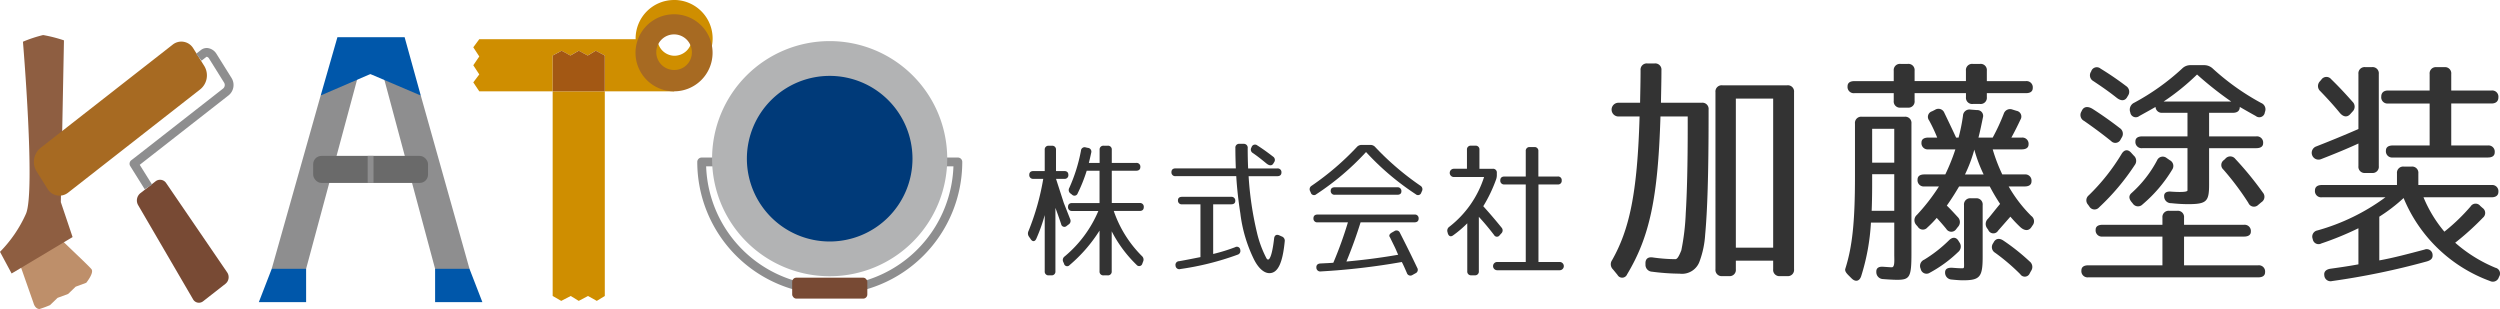
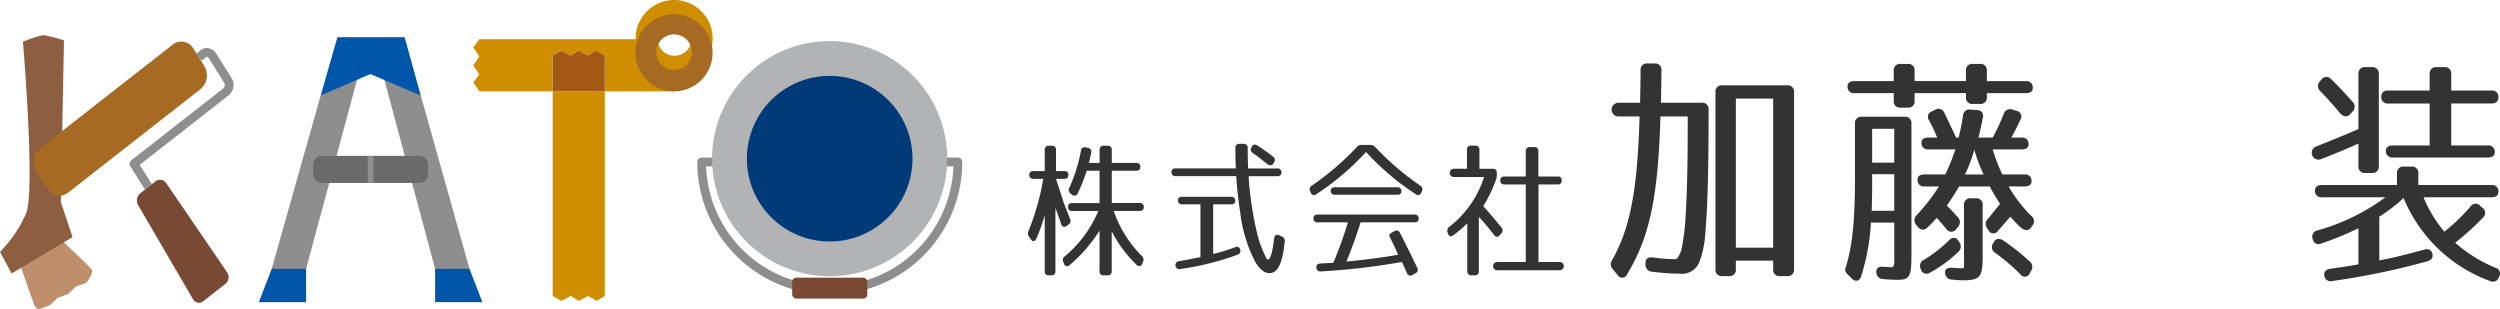
<svg xmlns="http://www.w3.org/2000/svg" xmlns:xlink="http://www.w3.org/1999/xlink" width="305.387" height="37.75" viewBox="0 0 305.387 37.75">
  <defs>
    <linearGradient id="a" x1="-151.22" y1="-28.053" x2="-151.203" y2="-28.053" gradientUnits="objectBoundingBox">
      <stop offset="0" stop-color="#cf8e00" />
      <stop offset="0.2" stop-color="#cf8e00" />
      <stop offset="0.8" stop-color="#a76a22" />
      <stop offset="1" stop-color="#a76a22" />
    </linearGradient>
    <linearGradient id="b" x1="-285.955" y1="-36.443" x2="-285.923" y2="-36.443" gradientUnits="objectBoundingBox">
      <stop offset="0" stop-color="#a67553" />
      <stop offset="0.2" stop-color="#a67553" />
      <stop offset="0.8" stop-color="#784a34" />
      <stop offset="1" stop-color="#784a34" />
    </linearGradient>
    <linearGradient id="c" x1="-114.082" y1="-18.366" x2="-114.07" y2="-18.366" gradientUnits="objectBoundingBox">
      <stop offset="0" stop-color="#8e8e8f" />
      <stop offset="0.2" stop-color="#8e8e8f" />
      <stop offset="0.8" stop-color="#b2b3b4" />
      <stop offset="1" stop-color="#b2b3b4" />
    </linearGradient>
    <linearGradient id="d" x1="-162.245" y1="-26.323" x2="-162.228" y2="-26.323" gradientUnits="objectBoundingBox">
      <stop offset="0" stop-color="#0057aa" />
      <stop offset="0.2" stop-color="#0057aa" />
      <stop offset="0.8" stop-color="#003a79" />
      <stop offset="1" stop-color="#003a79" />
    </linearGradient>
    <linearGradient id="e" x1="-357.43" y1="-205.783" x2="-357.391" y2="-205.783" xlink:href="#b" />
  </defs>
  <g transform="translate(-766.527 302)">
    <g transform="translate(699.805 -822.955)">
      <path d="M68.8,552.236l2.019,5.75s.168.694.721.719a13.436,13.436,0,0,0,1.293-.478l.919-.887,1.293-.478.919-.886,1.293-.478s1-1.228.632-1.669c-.48-.575-3.354-3.207-4.555-4.476C72.746,548.731,68.573,551.517,68.8,552.236Z" fill="#be8f6a" />
      <path d="M68.141,554.363l7.448-4.448-1.437-4.27.383-19.761a17.727,17.727,0,0,0-2.543-.649,15.923,15.923,0,0,0-2.467.816s1.541,18.272.374,21.008a15.781,15.781,0,0,1-3.177,4.659Z" fill="#8e5e41" />
      <path d="M91.691,529.042a2.192,2.192,0,0,1-.5,2.818L75.063,544.471a1.7,1.7,0,0,1-2.536-.448l-1.359-2.176a2.191,2.191,0,0,1,.5-2.818L87.8,526.42a1.7,1.7,0,0,1,2.535.447Z" fill="url(#a)" />
      <path d="M94.48,554.239a1.04,1.04,0,0,1-.217,1.383l-2.718,2.125a.821.821,0,0,1-1.245-.24l-6.716-11.516a1.14,1.14,0,0,1,.271-1.426l1.86-1.454a.892.892,0,0,1,1.3.2Z" fill="url(#b)" />
      <path d="M84.4,544.073l-1.766-2.826a.538.538,0,0,1,.156-.74c.075-.055.373-.285.726-.56l10.467-8.182a.563.563,0,0,0,.124-.7l-1.845-2.954a.451.451,0,0,0-.269-.218.066.066,0,0,0-.056.008l-.6.467-.659-.842.6-.469a1.128,1.128,0,0,1,.9-.218,1.5,1.5,0,0,1,.99.7l1.845,2.954a1.622,1.622,0,0,1-.373,2.114L84.171,540.79c-.148.116-.272.214-.379.3l1.512,2.42Z" fill="#8e8e8f" />
      <path d="M118.121,532.621l5.951,21.171-1.575,2.036-2.626-2.036L113.487,530h-2.958l-6.414,23.788-2.626,2.036-1.575-2.036,5.982-21.171,6.158-5.191Z" fill="#8e8e8f" />
      <path d="M107.939,525.5h8.209l1.973,7.125L111.963,530l-6.066,2.617Z" fill="#0057aa" />
      <path d="M104.115,553.792h-4.2l-1.576,4.072h5.777Z" fill="#0057aa" />
      <path d="M124.072,553.792h-4.2v4.072h5.777Z" fill="#0057aa" />
      <rect width="14.029" height="3.303" rx="1.012" transform="translate(104.979 539.998)" fill="#6a6a6a" />
      <rect width="0.713" height="3.303" transform="translate(111.637 539.998)" fill="#8e8e8f" />
      <path d="M168.081,556.935a16.208,16.208,0,0,1-16.184-16.2.535.535,0,0,1,.535-.535h31.3a.535.535,0,0,1,.536.535A16.208,16.208,0,0,1,168.081,556.935Zm-15.1-15.661a15.113,15.113,0,0,0,30.208,0Z" fill="#8e8e8f" />
      <path d="M168.081,554.7a14.362,14.362,0,1,0-14.375-14.363A14.369,14.369,0,0,0,168.081,554.7Z" fill="url(#c)" />
      <path d="M168.081,550.455a10.115,10.115,0,1,0-10.124-10.115A10.118,10.118,0,0,0,168.081,550.455Z" fill="url(#d)" />
      <rect width="9.179" height="2.56" rx="0.506" transform="translate(163.491 554.874)" fill="url(#e)" />
      <path d="M149.066,520.955a4.7,4.7,0,0,0-4.7,4.707c0,.028.008.054.009.082H125.268l-.731.988.731,1.12-.731,1.075.731,1.118-.731.973.731,1.092h8.968v-4.372l1.089-.587,1.075.587,1.02-.587,1.09.587.988-.587,1.106.587v4.372h8.462l-.978-1.845a4.758,4.758,0,0,0,.978.1,4.707,4.707,0,0,0,0-9.414Zm0,6.811a2.1,2.1,0,1,1,2.17-2.1A2.139,2.139,0,0,1,149.066,527.766Z" fill="#cf8e00" />
      <path d="M149.066,532.11a4.707,4.707,0,1,1,4.7-4.707A4.7,4.7,0,0,1,149.066,532.11Zm2.17-4.707a2.173,2.173,0,1,0-2.17,2.1A2.137,2.137,0,0,0,151.236,527.4Z" fill="#a76a22" />
      <path d="M140.6,532.11h-6.367v25l1.046.6,1.161-.6.977.6,1.132-.6,1.075.6.977-.6v-25" fill="#cf8e00" />
      <path d="M139.5,527.151l-.988.587-1.09-.587-1.02.587-1.075-.587-1.089.587v4.372H140.6v-4.372l-1.105-.587" fill="#a35814" />
    </g>
    <g transform="translate(699.805 -822.955)">
      <path d="M197.227,542.315a.443.443,0,0,1-.5.486h-1.008l.954,2.953.774,1.963a.516.516,0,0,1-.2.666l-.217.162a.4.4,0,0,1-.683-.216c-.145-.432-.378-1.116-.7-1.981v7.743a.456.456,0,0,1-.5.5h-.307a.456.456,0,0,1-.5-.5V547.23a20.215,20.215,0,0,1-1.026,2.881c-.162.378-.468.4-.685.055l-.216-.307a.667.667,0,0,1-.053-.683,30.334,30.334,0,0,0,1.8-6.375h-1.207a.455.455,0,0,1-.5-.5c0-.288.179-.45.5-.45h1.387v-2.593a.455.455,0,0,1,.5-.5h.378a.456.456,0,0,1,.5.5v2.593h1.008C197.047,541.847,197.227,542.009,197.227,542.315Zm8.714,3.439a.455.455,0,0,1,.5.5c0,.307-.179.469-.5.469h-3.168a14.289,14.289,0,0,0,3.439,5.509.577.577,0,0,1,.143.684l-.089.234a.4.4,0,0,1-.7.162,15.618,15.618,0,0,1-3.043-4.1v4.88a.456.456,0,0,1-.5.5h-.487a.456.456,0,0,1-.5-.5v-4.97a18.232,18.232,0,0,1-3.655,4.213.391.391,0,0,1-.684-.18l-.09-.2a.532.532,0,0,1,.179-.684,14.633,14.633,0,0,0,4.106-5.545h-3.205a.455.455,0,0,1-.5-.5c0-.307.18-.469.5-.469h3.349V541.81h-1.567a18.85,18.85,0,0,1-1.1,2.756.416.416,0,0,1-.7.162l-.162-.126a.519.519,0,0,1-.162-.7,20.085,20.085,0,0,0,1.422-4.537.446.446,0,0,1,.6-.4l.252.054a.459.459,0,0,1,.4.594c-.072.325-.162.739-.288,1.242h1.314v-1.6a.455.455,0,0,1,.5-.5h.487a.456.456,0,0,1,.5.5v1.6h2.989a.457.457,0,0,1,.5.505c0,.287-.181.449-.5.449h-2.989v3.944Z" fill="#333" />
      <path d="M223.257,542.027c0,.288-.18.45-.5.45h-3.511a40.055,40.055,0,0,0,1.008,6.842,13.271,13.271,0,0,0,1.171,3.187c.359.576.72-.5.935-2.412.037-.379.271-.541.613-.4l.324.145a.544.544,0,0,1,.36.611c-.252,2.575-.81,3.871-1.873,3.871-.63,0-1.314-.557-1.872-1.656a17.473,17.473,0,0,1-1.675-5.636c-.233-1.494-.414-3.06-.5-4.555h-7.417a.456.456,0,0,1-.5-.5c0-.288.18-.45.5-.45h7.364c-.036-.919-.055-1.71-.055-2.5a.456.456,0,0,1,.505-.5h.5a.475.475,0,0,1,.5.541c0,.863.018,1.656.054,2.466h3.565A.455.455,0,0,1,223.257,542.027Zm-12.64,3.385c0-.269.18-.414.5-.414h6a.456.456,0,0,1,.5.5c0,.27-.18.414-.5.414h-2.2v6.068a21.7,21.7,0,0,0,2.683-.828.417.417,0,0,1,.629.342.475.475,0,0,1-.341.576,34.112,34.112,0,0,1-6.968,1.746.457.457,0,0,1-.6-.414.446.446,0,0,1,.433-.54c.935-.162,1.8-.343,2.61-.5v-6.446h-2.251A.455.455,0,0,1,210.617,545.412Zm10.768-4.519c-.631-.522-1.116-.9-1.621-1.243a.485.485,0,0,1-.162-.7l.018-.053a.437.437,0,0,1,.685-.181c.63.4,1.223.828,1.925,1.368a.485.485,0,0,1,.126.7l-.089.144C222.087,541.234,221.763,541.217,221.385,540.893Z" fill="#333" />
      <path d="M226.943,543.647a33.253,33.253,0,0,0,5.51-4.717.764.764,0,0,1,.631-.27h1.008a.761.761,0,0,1,.63.27,33.933,33.933,0,0,0,5.492,4.7.5.5,0,0,1,.2.685l-.072.162a.415.415,0,0,1-.685.2,32.213,32.213,0,0,1-6.067-5.15,32.22,32.22,0,0,1-6.068,5.15.413.413,0,0,1-.684-.2l-.072-.162A.49.49,0,0,1,226.943,543.647Zm4.25,9.255c2.233-.2,4.357-.486,6.32-.828-.18-.414-.324-.756-.45-1.009l-.451-.918a1.746,1.746,0,0,0-.143-.27c-.09-.18,0-.359.288-.522l.288-.162a.446.446,0,0,1,.684.2q1.161,2.27,2.107,4.267a.464.464,0,0,1-.217.685l-.359.2a.451.451,0,0,1-.685-.252c-.216-.5-.414-.955-.612-1.333a84.085,84.085,0,0,1-9.9,1.152.469.469,0,0,1-.54-.485c-.018-.289.162-.469.486-.486.685-.037,1.206-.055,1.585-.09a47.74,47.74,0,0,0,1.782-4.934h-3.709a.456.456,0,0,1-.5-.505c0-.288.18-.45.5-.45h11.848a.455.455,0,0,1,.5.5c0,.289-.18.451-.5.451h-6.59C232.453,549.625,231.9,551.191,231.193,552.9Zm6.716-8.57c0,.27-.18.414-.5.414h-7.633a.455.455,0,0,1-.5-.5c0-.27.179-.414.5-.414H237.4A.456.456,0,0,1,237.909,544.332Z" fill="#333" />
      <path d="M246.42,538.75h.522a.455.455,0,0,1,.5.5v2.322h1.62a.457.457,0,0,1,.505.505v.216a1.559,1.559,0,0,1-.108.631,17.624,17.624,0,0,1-1.549,3.222c.883.973,1.621,1.855,2.234,2.611a.506.506,0,0,1-.019.7l-.2.217a.4.4,0,0,1-.7-.019c-.594-.774-1.206-1.513-1.855-2.214v6.644a.456.456,0,0,1-.5.5h-.414a.456.456,0,0,1-.5-.5v-5.853a13.276,13.276,0,0,1-1.711,1.459c-.3.235-.557.126-.666-.234l-.036-.144a.574.574,0,0,1,.235-.667,12.47,12.47,0,0,0,4.231-6.067h-3.691a.5.5,0,0,1,0-1.009h1.6v-2.322A.455.455,0,0,1,246.42,538.75ZM257.493,543a.442.442,0,0,1-.5.486h-2.34v9.471h2.592a.5.5,0,0,1,0,1.009h-7.634a.5.5,0,0,1,0-1.009H253.1v-9.471h-2.611a.455.455,0,0,1-.5-.5c0-.3.18-.467.5-.467H253.1v-3.1a.455.455,0,0,1,.5-.5h.541a.456.456,0,0,1,.5.5v3.1h2.34A.442.442,0,0,1,257.493,543Z" fill="#333" />
      <path d="M275.014,549.645a11.3,11.3,0,0,1-.66,3.179,2.276,2.276,0,0,1-2.459,1.561,27.374,27.374,0,0,1-3.361-.24.839.839,0,0,1-.809-.871v-.09c-.031-.6.3-.869.9-.78a20.489,20.489,0,0,0,2.73.21c.211,0,.39-.179.75-1.08a28.234,28.234,0,0,0,.541-4.559c.149-2.371.239-5.91.239-10.53v-1.26h-3.329c-.3,9.93-1.321,14.7-4.08,19.29a.648.648,0,0,1-1.17.059l-.54-.66a.871.871,0,0,1-.12-1.14c2.1-3.719,3.089-8.1,3.359-17.549h-2.579a.84.84,0,1,1,0-1.68h2.64c.03-1.53.059-2.85.059-3.96a.76.76,0,0,1,.84-.84h.87a.76.76,0,0,1,.84.84c0,1.08-.029,2.37-.06,3.96h4.98a.759.759,0,0,1,.84.841v.75C275.434,542.295,275.284,546.734,275.014,549.645Zm1.26,4.2V532.215a.76.76,0,0,1,.84-.84h7.919a.76.76,0,0,1,.841.84v21.629a.759.759,0,0,1-.841.84h-.869a.759.759,0,0,1-.841-.84v-1.049h-4.559v1.049a.759.759,0,0,1-.84.84h-.81A.759.759,0,0,1,276.274,553.844Zm2.49-2.639h4.559v-18.21h-4.559Z" fill="#333" />
      <path d="M294.154,535.215h5.22a.76.76,0,0,1,.84.84v15.809c0,2.941-.18,3.271-1.77,3.271-.27,0-.99-.032-1.71-.09a.841.841,0,0,1-.81-.871c-.029-.48.3-.69.9-.629.42.029.81.059.991.059.389,0,.3-.87.3-1.59v-3.869h-2.849a26.389,26.389,0,0,1-1.2,6.57c-.211.6-.691.719-1.17.239l-.39-.389c-.33-.331-.45-.571-.36-.811.839-2.67,1.17-5.64,1.17-11.249v-6.45A.759.759,0,0,1,294.154,535.215Zm15.27-5.61v1.26h4.769a.759.759,0,0,1,.84.84c0,.42-.3.63-.84.63h-4.769v.48a.759.759,0,0,1-.84.84h-.87a.759.759,0,0,1-.84-.84v-.48H300.6v.931a.759.759,0,0,1-.84.839h-.869a.758.758,0,0,1-.84-.839v-.931h-4.8a.76.76,0,0,1-.841-.84c0-.42.3-.63.841-.63h4.8V529.6a.758.758,0,0,1,.84-.839h.869a.758.758,0,0,1,.84.839v1.26h6.27V529.6a.758.758,0,0,1,.84-.839h.87A.758.758,0,0,1,309.424,529.6Zm-11.31,12.629h-2.7v1.081c0,1.62-.029,2.73-.06,3.39h2.76Zm-2.7-1.41h2.7v-4.139h-2.7Zm14.19,8.221-.15-.211a.881.881,0,0,1,.12-1.17c.39-.449.84-1.049,1.47-1.8a23.6,23.6,0,0,1-1.26-2.131h-3.75c-.3.51-.78,1.321-1.5,2.34.51.481.93.961,1.35,1.41a.852.852,0,0,1,0,1.2l-.21.27a.715.715,0,0,1-1.2-.031c-.51-.629-.9-1.049-1.17-1.35a12.906,12.906,0,0,1-1.14,1.17.718.718,0,0,1-1.17-.09l-.21-.24a.853.853,0,0,1,.09-1.2,23.635,23.635,0,0,0,2.7-3.481H301.8a.758.758,0,0,1-.84-.839c0-.42.3-.63.84-.63h2.55a24.67,24.67,0,0,0,1.23-3.06h-3.3a.76.76,0,0,1-.84-.84c0-.39.3-.6.84-.6h1.08a19.236,19.236,0,0,0-.99-2.1.709.709,0,0,1,.36-1.11l.36-.18a.77.77,0,0,1,1.14.359c.39.811.87,1.8,1.44,3.032h.3a21.783,21.783,0,0,0,.54-2.67.79.79,0,0,1,.929-.75l.781.059a.711.711,0,0,1,.719.93c-.149.72-.3,1.5-.539,2.431h1.74a24.7,24.7,0,0,0,1.35-2.911.81.81,0,0,1,1.079-.509l.481.149a.708.708,0,0,1,.479,1.08c-.269.57-.63,1.32-1.109,2.191h1.26a.758.758,0,0,1,.84.839c0,.39-.3.6-.84.6h-3.54a20.519,20.519,0,0,0,1.17,3.06h2.73a.759.759,0,0,1,.84.839c0,.421-.3.63-.84.63h-1.95a16.848,16.848,0,0,0,2.76,3.6.8.8,0,0,1,.15,1.17l-.12.181c-.3.479-.811.509-1.351.03a15.71,15.71,0,0,1-1.229-1.291l-1.5,1.711A.672.672,0,0,1,309.6,549.045Zm-3.69,2.7a15.837,15.837,0,0,1-3.45,2.52.724.724,0,0,1-1.11-.42v-.029a.827.827,0,0,1,.42-1.141,16.652,16.652,0,0,0,3.03-2.369c.42-.42.87-.42,1.17.09l.09.15A.862.862,0,0,1,305.914,551.744Zm1.56-6.569h.6a.759.759,0,0,1,.84.84v6.3c0,2.49-.33,2.879-2.43,2.879-.24,0-.78-.03-1.35-.091a.837.837,0,0,1-.81-.869c0-.45.33-.6.9-.57.39.03.78.061,1.11.061.39,0,.3.059.3-1.26v-6.45A.759.759,0,0,1,307.474,545.175Zm.42-5.941a17.232,17.232,0,0,1-1.14,3.031h2.28A17.968,17.968,0,0,1,307.894,539.234Zm3.54,11.1a25.435,25.435,0,0,1,3.21,2.551.849.849,0,0,1,.179,1.17l-.149.269a.658.658,0,0,1-1.17.12,25.077,25.077,0,0,0-3.061-2.61.8.8,0,0,1-.269-1.14l.059-.09C310.474,550.094,310.924,550,311.434,550.334Z" fill="#333" />
-       <path d="M322.385,534.285c1.26.811,2.34,1.59,3.269,2.31a.832.832,0,0,1,.241,1.171l-.121.209a.709.709,0,0,1-1.17.21c-1.23-.99-2.31-1.77-3.3-2.46a.807.807,0,0,1-.33-1.14l.059-.12C321.274,533.955,321.784,533.9,322.385,534.285Zm19.289,14.969c0,.391-.3.6-.84.6h-7.32v3.51h9.059a.759.759,0,0,1,.84.84c0,.42-.3.63-.84.63H321.815a.759.759,0,0,1-.84-.84c0-.42.3-.63.84-.63h9.059v-3.51h-7.319a.758.758,0,0,1-.84-.839c0-.39.3-.6.84-.6h7.319v-.869a.759.759,0,0,1,.84-.84h.96a.759.759,0,0,1,.84.84v.869h7.32A.76.76,0,0,1,341.674,549.254Zm-19.8-4.439a24.992,24.992,0,0,0,4.021-5.071c.33-.539.779-.569,1.17-.119l.3.33a.846.846,0,0,1,.12,1.17,28.064,28.064,0,0,1-4.349,5.16.733.733,0,0,1-1.2-.121l-.151-.209A.783.783,0,0,1,321.874,544.815Zm3.42-11.91c-1.02-.809-1.949-1.44-2.85-2.04a.8.8,0,0,1-.3-1.14l.03-.06a.713.713,0,0,1,1.14-.329,37.758,37.758,0,0,1,3.12,2.129.835.835,0,0,1,.239,1.17l-.09.15C326.315,533.295,325.834,533.325,325.294,532.905Zm1.83,11.61a14.41,14.41,0,0,0,3.09-3.96.753.753,0,0,1,1.17-.3l.39.27a.787.787,0,0,1,.3,1.139,17.182,17.182,0,0,1-3.63,4.261.766.766,0,0,1-1.2-.12l-.15-.18C326.734,545.175,326.765,544.815,327.124,544.515Zm16.05-6.06c0,.39-.3.6-.84.6h-5.76v4.439c0,2.1-.3,2.4-2.64,2.4a19.609,19.609,0,0,1-1.98-.121.827.827,0,0,1-.87-.839c-.03-.42.3-.63.87-.57.84.06,1.98.09,1.98-.15v-5.16h-5.52a.759.759,0,0,1-.84-.84c0-.391.3-.6.84-.6h5.52v-2.881h-3.06a.758.758,0,0,1-.84-.839v.121c-.51.3-1.17.659-1.98,1.109a.681.681,0,0,1-1.11-.45l-.03-.09a.932.932,0,0,1,.51-1.08,28.393,28.393,0,0,0,5.85-4.169,1.422,1.422,0,0,1,1.05-.421h1.619a1.524,1.524,0,0,1,1.051.39,29.558,29.558,0,0,0,5.94,4.23.834.834,0,0,1,.479,1.05l-.029.09a.681.681,0,0,1-1.11.45c-.81-.45-1.44-.81-1.951-1.109,0,.479-.3.718-.84.718h-2.909v2.881h5.76A.759.759,0,0,1,343.174,538.455Zm-8.07-8.4a28.381,28.381,0,0,1-4.08,3.3h8.25A42.228,42.228,0,0,1,335.1,530.055Zm6.27,15.689a33.715,33.715,0,0,0-3.06-4.08.733.733,0,0,1,.089-1.17l.181-.179a.779.779,0,0,1,1.2.06,40.085,40.085,0,0,1,3.361,4.109.777.777,0,0,1-.18,1.17l-.391.33A.732.732,0,0,1,341.374,545.744Z" fill="#333" />
      <path d="M356.464,542.085h-.81a.759.759,0,0,1-.839-.841v-2.76c-1.291.6-2.821,1.231-4.59,1.92a.83.83,0,1,1-.571-1.559c1.531-.6,3.241-1.29,5.161-2.13v-6.72a.758.758,0,0,1,.839-.84h.81a.759.759,0,0,1,.84.84v11.249A.759.759,0,0,1,356.464,542.085Zm-6.18,8.609a.715.715,0,0,1-1.05-.54.765.765,0,0,1,.571-1.05,25.547,25.547,0,0,0,8.309-4.049h-7.769a.759.759,0,0,1-.84-.84c0-.42.3-.66.84-.66h9.179v-1.41a.759.759,0,0,1,.84-.84h.93a.759.759,0,0,1,.84.84v1.41h8.939a.759.759,0,0,1,.84.84c0,.42-.3.66-.84.66h-8.309a16.016,16.016,0,0,0,2.55,4.2,23.6,23.6,0,0,0,3.21-3.09.716.716,0,0,1,1.169-.06l.271.241a.745.745,0,0,1,.06,1.2,32.917,32.917,0,0,1-3.39,3.059,17.6,17.6,0,0,0,4.92,3.06.717.717,0,0,1,.45,1.08l-.03.061a.767.767,0,0,1-1.08.479,18.159,18.159,0,0,1-10.56-10.139,20.487,20.487,0,0,1-2.97,2.279v5.34c1.68-.3,3.48-.78,5.52-1.32a.715.715,0,0,1,.99.66c.03.39-.18.63-.69.781a91.024,91.024,0,0,1-11.58,2.4.765.765,0,0,1-.959-.719c-.061-.42.209-.691.719-.781.84-.12,1.981-.27,3.451-.54v-4.41A37.77,37.77,0,0,1,350.284,550.694Zm2.25-15.96c-.809-.989-1.62-1.859-2.37-2.638a.828.828,0,0,1-.06-1.2l.18-.21a.746.746,0,0,1,1.2-.06c1.081,1.051,1.92,1.98,2.611,2.76a.827.827,0,0,1,0,1.2l-.271.3C353.464,535.3,352.984,535.275,352.534,534.734Zm19.379-1.888c0,.479-.3.75-.84.75h-4.92v5.129h4.471a.759.759,0,0,1,.84.84c0,.419-.3.63-.84.63h-11.61a.759.759,0,0,1-.84-.84c0-.42.3-.63.84-.63h4.5V533.6h-5.07a.76.76,0,0,1-.84-.841c0-.48.3-.749.84-.749h5.07v-2.011a.759.759,0,0,1,.84-.84h.96a.758.758,0,0,1,.839.84v2.011h4.92A.759.759,0,0,1,371.913,532.846Z" fill="#333" />
    </g>
  </g>
</svg>